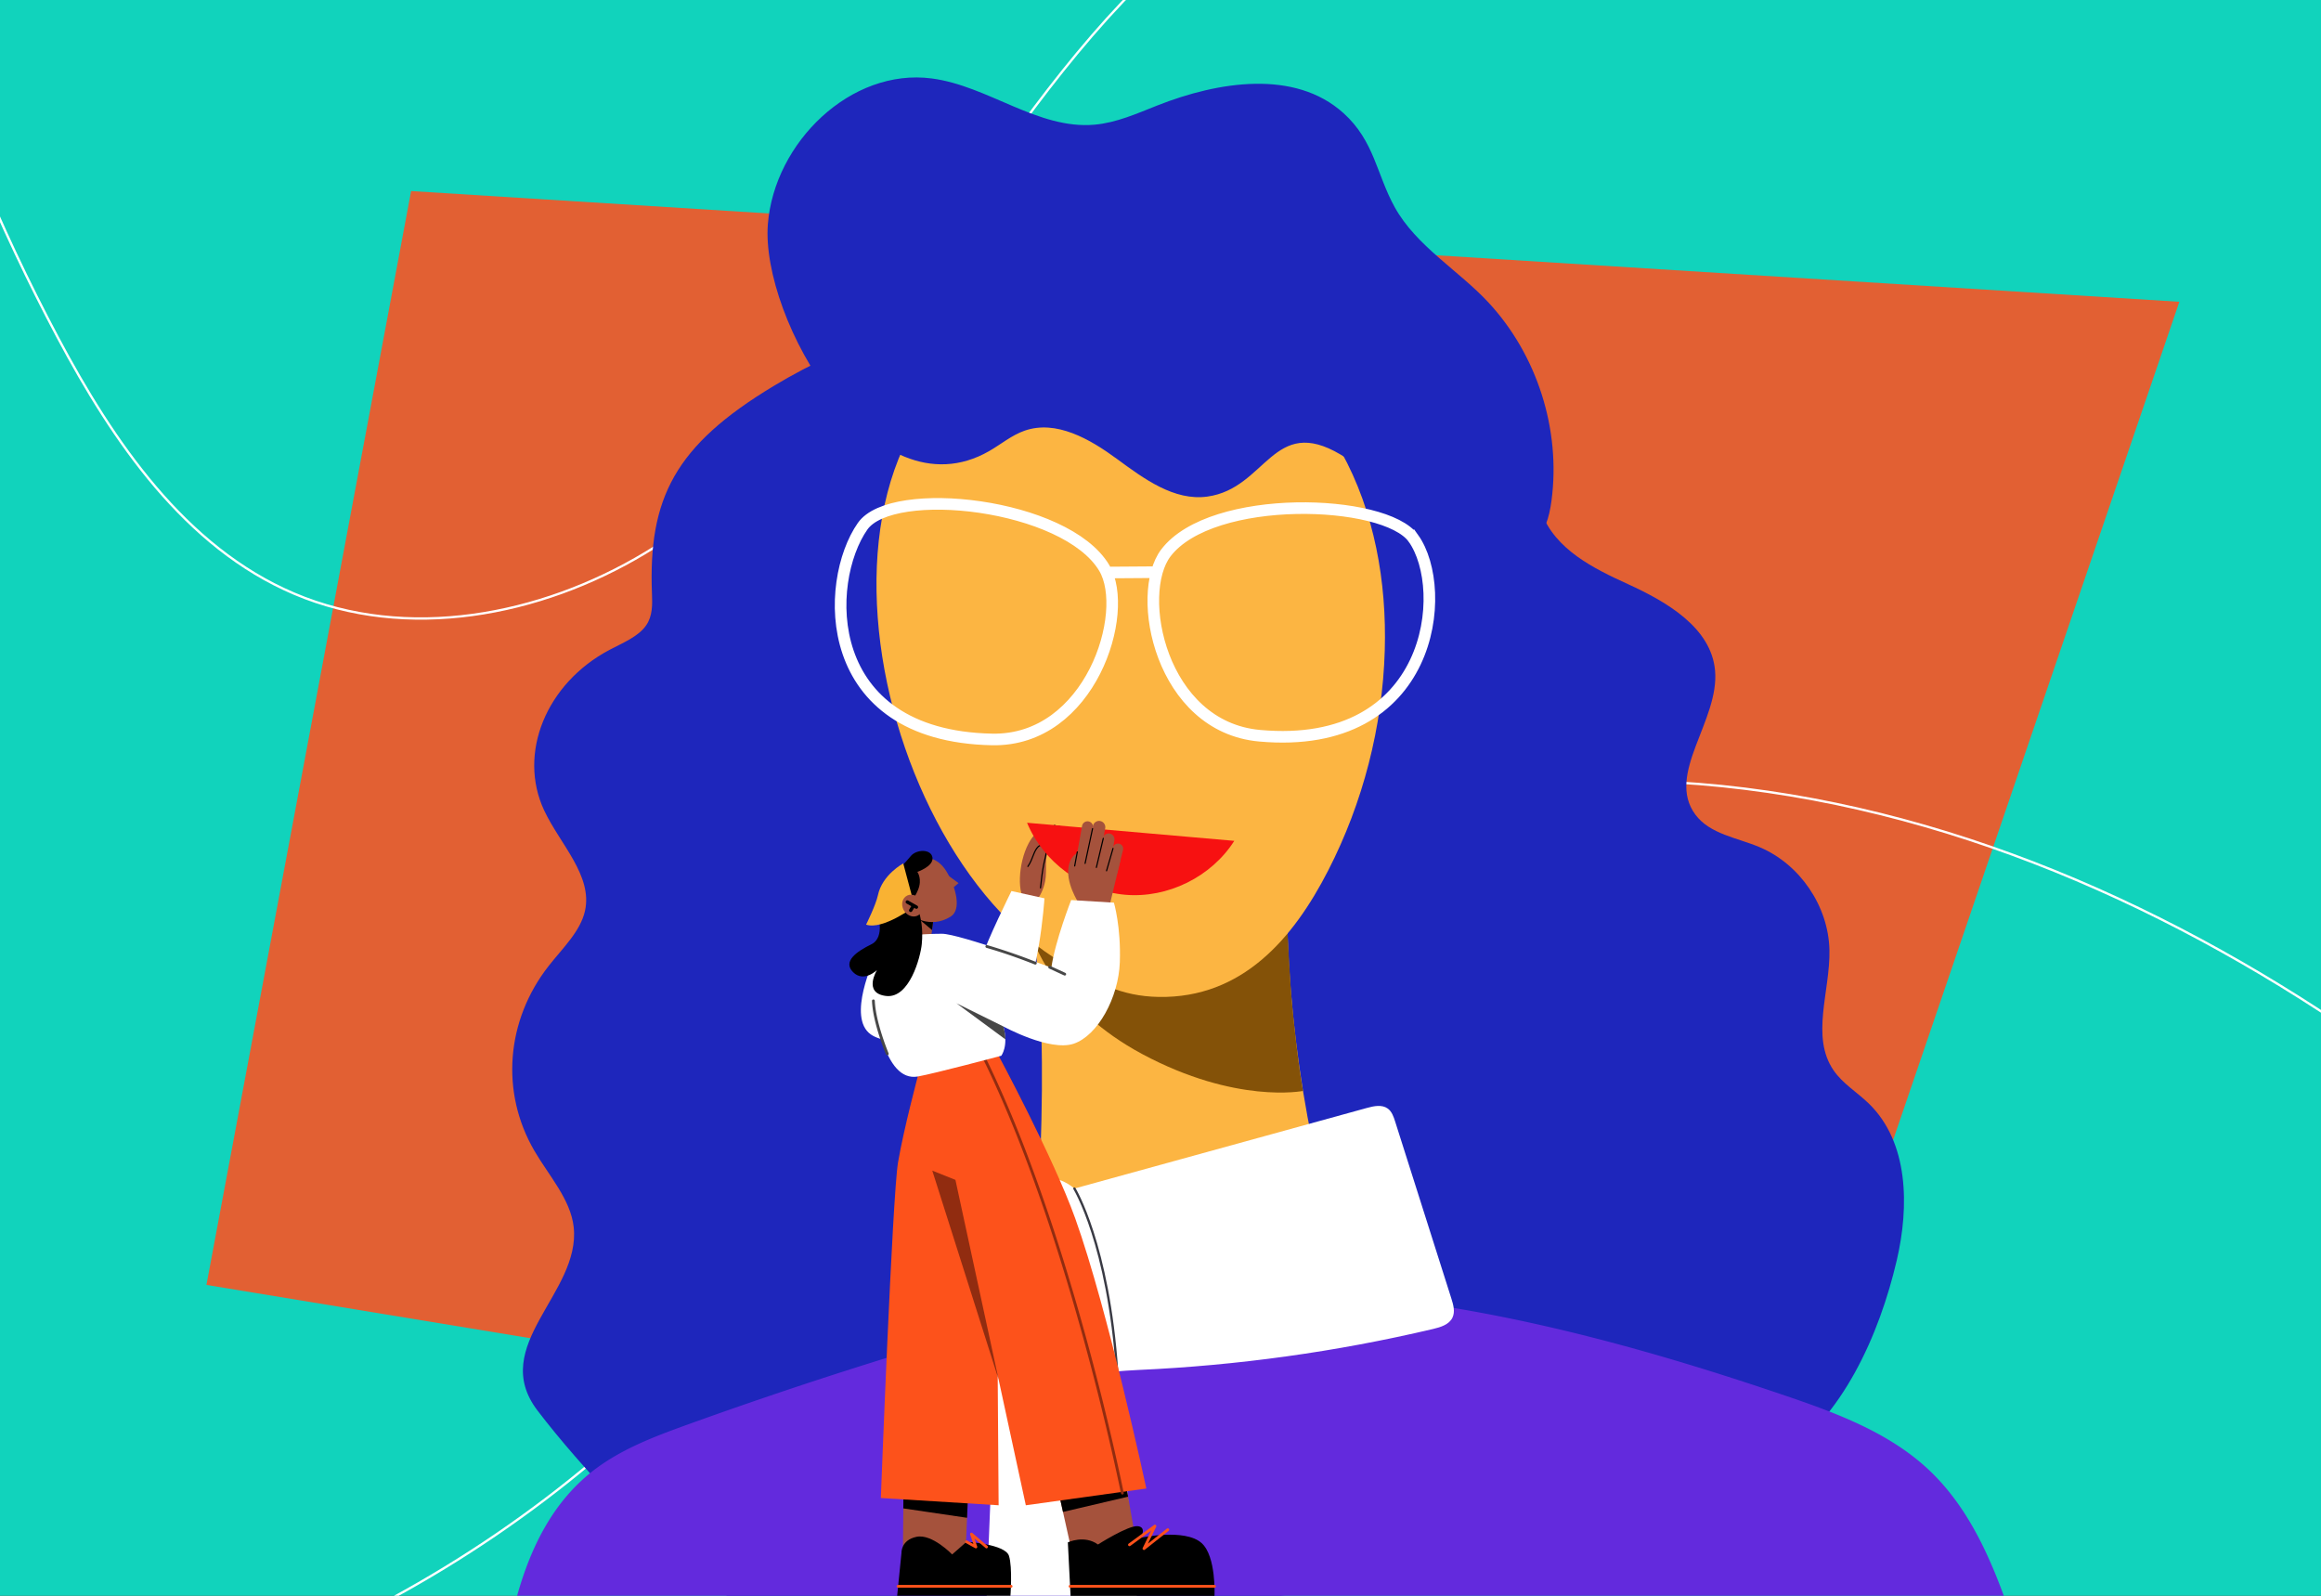
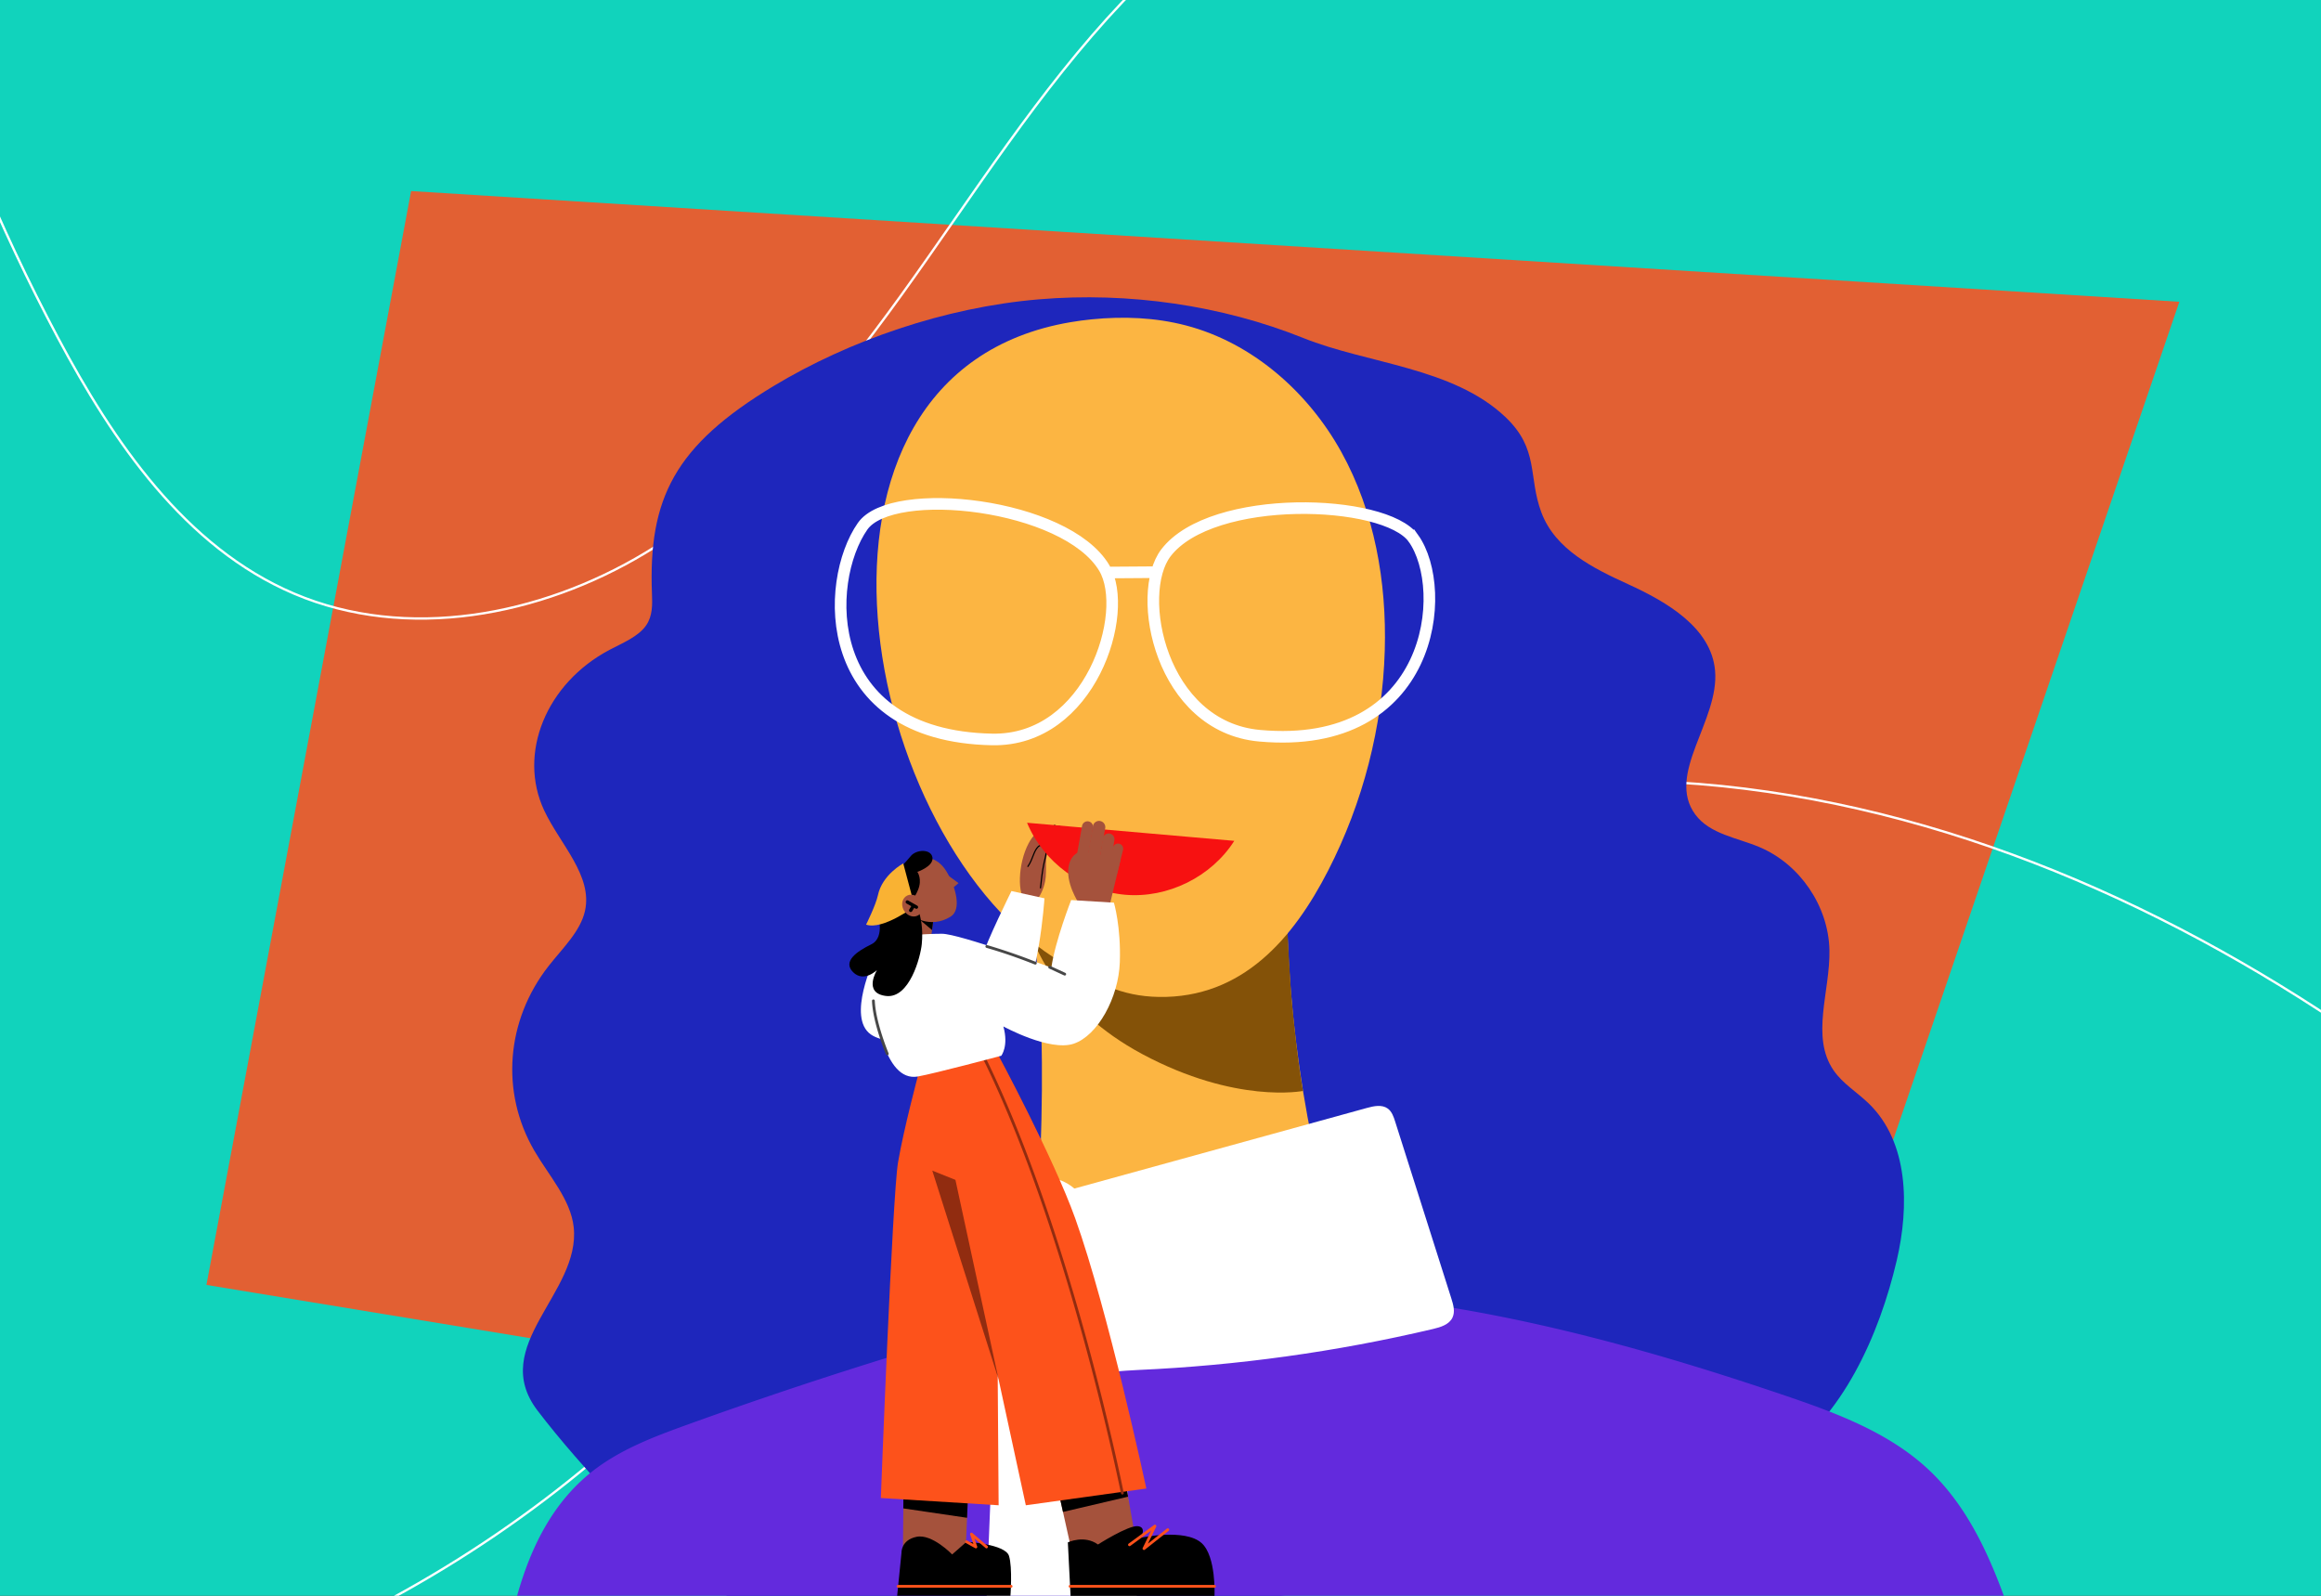
<svg xmlns="http://www.w3.org/2000/svg" id="Layer_1" data-name="Layer 1" viewBox="0 0 2000 1375">
  <rect x="0" y="0" width="2000" height="1375" fill="#333333" stroke="none" />
  <defs>
    <clipPath id="clippath">
      <path style="fill:none" d="M0 0h2000v1375H0z" />
    </clipPath>
    <style>.cls-2,.cls-3,.cls-4,.cls-5{fill:none}.cls-9{fill:#fd521b}.cls-10{fill:#fff}.cls-11{fill:#fcb542}.cls-12{fill:#912c10}.cls-13{fill:#a5523c}.cls-16{fill:#1e26bc}.cls-18{fill:#474747}.cls-2{stroke:#000}.cls-2,.cls-3,.cls-4,.cls-5{stroke-miterlimit:10}.cls-2,.cls-4,.cls-5{stroke-linecap:round}.cls-3{stroke-width:10px}.cls-3,.cls-5{stroke:#fff}.cls-4{stroke:#393a44}.cls-4,.cls-5{stroke-width:2px}</style>
  </defs>
  <g style="clip-path:url(#clippath)">
    <path style="fill:#11d3bc" d="M0 0h2000v1375H0z" />
    <path style="fill:#e26033" d="m354.25 164.62-176.36 942.54 1335.75 219.73 364.3-1066.86-1523.69-95.41z" />
    <path class="cls-5" d="M-138.7-325.19c22.63 214.77 86.97 425.06 188.37 615.73 47.99 90.23 109.69 180.89 203.72 220.95 96.97 41.31 212.19 19.37 302.51-34.96s159.59-137.32 221.19-222.84C838.7 168.17 894.88 78.03 967.38 1.53c163.2-172.19 398.25-262.06 633.48-292.89 235.23-30.82 473.8-7.87 709.93 15.11M2532.02 1372.61c-136.73-161.64-281.49-318.47-451.32-444.9-169.83-126.42-366.94-221.88-577.02-248.12-210.09-26.24-433.7 21.81-598.55 154.65-123.61 99.61-207.78 239.26-317.96 353.55-194.11 201.35-472.35 318.93-752.02 317.8" />
    <path class="cls-16" d="M604.4 1371.42c-46.65-49.82-101.5-103.87-141.27-156.07-42.6-55.91 37.45-101.3 31.22-158.03-2.62-23.85-21.4-44.26-34.02-65.99-29.15-50.18-24.34-111.99 12.36-158.91 11.99-15.33 27.47-29.82 31.41-47.62 6.71-30.31-21.58-57.56-35.13-86.38-23.06-49.06 1.56-109.59 56.32-138.5 11.64-6.15 25.03-11.48 31.64-21.29 5.46-8.1 5.23-17.79 4.87-26.98-3.26-82.3 19.61-127.69 104.89-179.07 64.76-39.02 147.2-67.77 228.3-74.63 77.87-6.59 158.16 5.24 228.09 33.31 55.38 22.23 128.82 25.24 173.99 67.95 29.53 27.93 19.51 51.4 31.18 82.45 12.04 32.06 45.19 48.26 74.6 61.68 33.68 15.37 71.72 37.59 75.02 74.46 3.86 43.17-42.79 89.33-16.96 124.13 12.5 16.83 35.91 19.85 55.24 27.99 34.79 14.65 59.41 50.82 60.27 88.56.81 35.4-16.47 74.73 3.63 103.88 7.88 11.43 20.29 18.8 30.26 28.47 34.4 33.37 35 88.54 24.11 135.21-14.86 63.66-46.68 136.1-102.83 171.77-58.76 37.33-128.44 58.84-196.01 73.59-146.37 31.97-295.5 55.72-445.82 72.32-55.92 6.17-113.15 11.33-168.49 2.45-59.77-9.6-115.11-35.92-154.12-73.31" />
    <path d="M380.01 2163.33c4.51-231.91 20.71-463.6 48.51-693.89 8.87-73.5 22.94-154.3 80.66-200.66 24.29-19.51 54.04-30.74 83.36-41.31 87.76-31.64 176.63-60.2 266.4-85.6 230.91-65.33 460.31-13.92 681.2 61.29 43.74 14.9 88.38 31.76 122.02 63.44 40.51 38.15 60.12 92.96 77.34 145.89a4388.21 4388.21 0 0 1 162.37 678.56" style="fill:#632add" />
    <path class="cls-11" d="M884.59 768.41c25.33 128.85 6.45 262.86 7.26 393.91 93.77-9.16 187.15-21.89 281.16-28.99-40.31-111.33-62.03-229.36-64-347.74" />
    <path class="cls-10" d="M1177.83 954.67c6.01-1.66 13.01-3.15 18.04.55 3.49 2.57 5 6.98 6.31 11.12 16.15 50.85 32.31 101.71 48.46 152.56 1.69 5.33 3.36 11.27.99 16.34-2.84 6.08-10.2 8.33-16.74 9.87-83.4 19.69-168.65 31.51-254.25 35.34-52.63 2.36-163.67 22.83-190.13-38.72-37.85-88.07 68.39-99.18 125.59-114.94l261.73-72.12z" />
    <path class="cls-10" d="M958.45 1154.25c32.22 304.17 48.2 608.74 94.29 911.11-77.45 30.12-129.87 63.83-203.08 103.15-11.64-331.56-8.42-663.64 9.66-994.9 1.87-34.21-2.68-70.26 2.5-104.13 1.86-12.17 4.4-24.53 10.79-35.05 6.39-10.52 17.33-19 29.63-19.39 9.85-.32 19.38 4.59 26.28 11.63s11.48 16.04 15.02 25.24c12.62 32.81 11.19 67.38 14.9 102.34z" />
    <path class="cls-4" d="M870.59 1038.09s-11.81 40.07-11.81 145.65" />
    <path d="M891.72 813.39s19.71 55.81 92.41 94.78c80.95 43.4 138.68 31.84 138.68 31.84s-4.23-20.68-9.67-77.17c-1.42-14.73-3.64-58.48-3.64-58.48l-217.78 9.04z" style="fill:#845208" />
-     <path class="cls-4" d="M925.81 1024.11s29.27 47.69 36.8 157.56" />
    <path class="cls-11" d="M940.81 275.15c-6.11.61-12.21 1.42-18.27 2.45-259.6 43.99-181.54 450.84-6.14 552.58 28.12 16.31 49.62 28.3 82.12 28.83 71.94 1.16 115.88-50.29 145.95-108.9 30.06-58.58 46.86-123.91 48.78-189.72 1.72-59.05-8.84-119.39-37.49-171.05-28.65-51.66-76.57-93.9-133.71-108.89-26.39-6.92-54.09-8.01-81.23-5.3z" />
-     <path class="cls-16" d="M1183 411.2c-8.45-6.75-17.47-13.37-27.76-19.49-58.42-34.72-63.97 29.11-114.83 36.17-28.65 3.97-54.66-15.34-77.97-32.47-23.31-17.13-52.32-33.84-79.62-24.28-11.14 3.9-20.37 11.78-30.62 17.64-99.42 56.77-197.06-114.48-190.52-195.81 5.64-70.19 71.41-134.52 141.23-125.35 48.61 6.38 91.47 44.16 140.31 39.82 18.83-1.67 36.43-9.59 54.01-16.53 52.55-20.75 118.58-31.28 160.49 6.61 26.68 24.12 28.37 52.68 44.2 81.19 18.46 33.24 55.04 54.42 80.48 81.73 42.11 45.23 62.68 109.71 54.52 170.97-1.86 13.97-5.81 28.88-16.92 37.57-45.83 35.87-106.31-33.25-136.99-57.76z" />
    <path class="cls-3" d="M1217.86 463.76c-24.44-34.07-173.58-39.13-213.16 12.57-27.25 35.6-4.56 149.89 80.63 157.61 149.63 13.56 164.31-125.88 132.53-170.18zM743.32 453.44c25.39-36.22 174.96-19.81 208.2 35.92 22.88 38.38-11.99 149.48-96.6 147.79-148.61-2.97-145.09-135.94-111.6-183.71zM953.71 493.32l41.74-.29" />
    <g>
      <path class="cls-13" d="M881.04 766.41s.88-18.35 11.4-32.45c7.93-10.64 15.94-11.27 19.4-10.94 1.01.1 1.78.93 1.82 1.95.05 1.5-.85 2.87-2.24 3.43-1.63.66-4.01 1.88-6.8 4.06-5.29 4.14-2.07 17.3-4.02 26.92-3.11 15.34-12.1 20.78-12.1 20.78l-7.45-13.75z" />
      <path class="cls-13" d="M880.59 761.79s2.33-18.65 12.84-32.75c7.4-9.93 14.86-11.14 18.64-10.99 1.42.06 2.55 1.22 2.6 2.64.04 1.14-.66 2.18-1.73 2.58-1.62.61-4.22 1.84-7.33 4.27-5.29 4.14-9.71 15.08-9.71 15.08l-5.9 18.8-9.41.37z" />
      <path class="cls-13" d="M883.8 765.02s-2.53-20.91 6.63-38.31c7.16-13.6 17.58-15.4 21.79-15.53 1.08-.04 2.05.66 2.37 1.7.51 1.67-.23 3.46-1.76 4.29-1.87 1.02-4.53 2.79-7.43 5.7-5.48 5.51-7.86 18.32-7.86 18.32l-1.94 21.72-11.79 2.1z" />
      <path class="cls-13" d="M884.67 777.21c-8.45-5.53-7.58-32.97 1.58-50.36 7.18-13.64 17.65-15.41 21.83-15.54 1.06-.03 2 .65 2.31 1.66.52 1.69-.23 3.5-1.78 4.35-1.87 1.02-4.52 2.79-7.4 5.69-5.48 5.51-7.86 18.32-7.86 18.32l-1.54 35.46s-4.56 2.11-7.14.42z" />
      <path class="cls-2" d="M896.59 765.03c.75-7.03 1.5-14.18 2.97-21.1.68-3.22 1.61-6.4 2.03-9.67.27-2.07.07-4.46-2.07-5.46-1.65-.76-3.54-.62-4.84.66-1.95 1.92-3.13 4.48-4.12 7.03-1.35 3.48-2.65 7-4.83 10.08M908.65 711.18c1.35.44 2.09 1.42 2.18 2.81s-1.03 2.34-2.05 3.3-2.26 1.62-3.43 2.38c-3.2 2.07-5.9 4.9-7.81 8.19" />
      <path class="cls-2" d="M900.5 729.35c2.61-5.51 5.09-7.7 11.65-11.31M901.79 732.53c2.37-4.87 4.99-7.3 11.32-8.88" />
      <path d="M885.01 708.93c14.03 33.97 47.93 58.85 84.55 62.04 36.62 3.2 74.31-15.43 94.02-46.45" style="fill:#f71111" />
      <path class="cls-10" d="M753.41 826.26s-23.94 50.44-3.02 65.07c8.95 6.26 25.7 6.93 42.42 7.09 42.46.43 66.54-8.44 82.61-26.1 19.65-21.61 24.6-98.28 24.6-98.28l-28.45-6.26s-22.14 44.62-25.38 57.35l-45.59-17.08-47.18 18.21z" />
      <path class="cls-13" d="M931.71 733.66s-7.89.78-10.58 11.54c-3.7 14.78 8.46 33.04 8.46 33.04l26.45 2.38 9.51-39.56-33.84-7.39z" />
      <path class="cls-13" d="M931.06 746.39c2.6.46 5.08-1.27 5.54-3.87l5.23-29.21c.46-2.6-1.27-5.08-3.87-5.54a4.777 4.777 0 0 0-5.54 3.87l-5.23 29.21a4.777 4.777 0 0 0 3.87 5.54z" />
      <path class="cls-13" d="M940.63 749.59c2.93.42 5.65-1.62 6.07-4.55l5.68-31.56a5.367 5.367 0 0 0-4.55-6.07 5.367 5.367 0 0 0-6.07 4.55l-5.68 31.56a5.367 5.367 0 0 0 4.55 6.07z" />
      <path class="cls-13" d="M950.77 752.98a5.05 5.05 0 0 0 5.59-4.42l3.94-24.79c.32-2.76-1.66-5.27-4.42-5.59a5.05 5.05 0 0 0-5.59 4.42l-3.94 24.79c-.32 2.76 1.66 5.27 4.42 5.59z" />
      <path class="cls-13" d="M957.31 755.27c2.37.64 4.82-.77 5.45-3.15l4.93-19.66c.64-2.38-.77-4.82-3.15-5.45-2.38-.64-4.82.77-5.45 3.15l-4.93 19.66c-.64 2.38.77 4.82 3.15 5.45z" />
-       <path class="cls-2" d="m926.05 746.17 2.27-12.07M935.03 743.94l6.42-29.95M950.69 722.38l-5.95 25.03M959.08 731.06l-5.57 19.26" />
      <path class="cls-13" d="m778.59 1277.31-.89 96.15 52.8.29 4.13-96.74-56.04.3z" />
      <path d="M870.61 1376.26h-97.65l3.86-38.34s-.57-10.85 12.88-13.71c13.45-2.86 30.77 15.19 30.77 15.19l12.39-10.91s33.34 1.94 36.57 12.09c3.23 10.16 1.18 35.69 1.18 35.69z" />
      <path class="cls-13" d="m910.25 1277.01 13.58 61.12 54.74-11.64-9.65-54.57-58.67 5.09z" />
      <path d="m922.5 1375.07-2.33-46.08s14.16-6.7 25.95 1.83c0 0 25.84-16.45 34.1-15.8 8.27.64 2.83 9.98 2.83 9.98s38.11-8.3 52.4 4.62c12.68 11.46 11.08 45.46 11.08 45.46H922.49zM972.05 1289.61l-3.13-17.69-58.67 5.09 5.72 25.77 56.08-13.17zM778.38 1299.71l54.93 8.1 1.32-30.8-56.04.3-.21 22.4z" />
      <path class="cls-9" d="m860.52 1297.02-101.5-6.25s9.87-260.06 14.83-289.28c4.97-29.22 17.57-76.13 17.57-76.13l66.31-16.25 2.79 387.9z" />
      <path class="cls-9" d="M987.79 1282.58s-32.88-153.49-61.22-232.59c-18.93-52.84-66.83-141.79-66.83-141.79l-64.8 16.79-2.34 82.37 29.51 3.79 61.84 285.88 103.84-14.44z" />
      <path class="cls-12" d="M967.11 1287.74a1.2 1.2 0 0 1-1.18-.97c-.44-2.2-44.5-222.06-118.09-372.87-.29-.6-.04-1.32.56-1.62.6-.29 1.33-.04 1.62.56 73.73 151.09 117.85 371.25 118.29 373.46.13.65-.29 1.29-.95 1.42-.08.02-.16.02-.24.02z" />
      <path class="cls-13" d="m804.51 790.73-4.02 31.47-21.58 4.26 2.07-41.34 23.53 5.61z" />
      <path d="m803.15 801.38 1.36-10.65-15.43-1.21 14.07 11.86z" />
      <path class="cls-10" d="M770.56 807.09s-22.65 11.85-19.95 38.47c2.71 26.62 11.06 87.11 40.22 82.02 14.29-2.49 71.93-17.86 71.93-17.86s6.57-8.23 1.84-25.28c0 0 39.99 21.9 60.66 14.86 20.67-7.04 38.61-39.6 39.69-70.22 1.08-30.63-5.09-51.29-5.09-51.29l-36.84-2.24s-13.86 35.34-17.05 58.18c0 0-79.26-29.15-94.31-29.15-18.12 0-41.09 2.52-41.09 2.52z" />
      <path class="cls-18" d="M892.06 831.13c-.16 0-.31-.06-.47-.12-23.41-9.31-41.48-14.27-41.63-14.33-.63-.23-.95-.92-.73-1.55s.92-.95 1.55-.73c.15.06 19.33 5.45 41.88 14.43.62.25.84 1.02.55 1.62-.22.45-.68.7-1.15.67zM917.46 840.58c-.17 0-.34-.04-.5-.11l-12.94-5.96c-.61-.28-.87-1-.59-1.6a1.2 1.2 0 0 1 1.6-.59l12.94 5.96a1.205 1.205 0 0 1-.51 2.3z" />
      <path class="cls-13" d="M795.49 739.04s11.86-1.78 20.1 11.86c8.23 13.64 13.18 32.88 3.63 38.87-18.23 11.44-34.54-1.4-34.54-1.4l-13.33-25.54 11.24-19.12 12.91-4.68z" />
      <path class="cls-13" d="m819.95 765.98-3.17-11.76 9.21 6.74-6.04 5.02z" />
      <path d="M786.23 773.68s1.28 1.53 4.79-6.79c3.98-9.43-.55-15.66-.55-15.66s14.05-4.67 13.04-12.26c-1.01-7.59-13.92-7.35-18.84-1.18s-11.93 12.63-11.93 12.63l-16.75 35.87s7.38 21.22-5.15 27.37c-12.53 6.14-25.01 14.73-15.72 24.02 9.29 9.29 20.6-1.86 20.6-1.86s-12.4 19.97 7.81 22.36c20.21 2.39 29.66-33.53 30.76-44.69 2.57-25.99-8.07-39.81-8.07-39.81z" />
      <path d="M788.17 780.98s-27.3 20.61-41.87 15.75c0 0 8.41-16.91 10.19-25.33 3.76-17.84 21.85-27.42 21.85-27.42l9.83 37z" style="fill:#f9b233" />
      <g>
        <path class="cls-13" d="M792.94 775.19c-3.17-4.35-8.74-5.59-12.45-2.77-3.71 2.83-4.14 8.65-.98 13 3.17 4.35 8.74 5.59 12.45 2.77 3.71-2.83 4.14-8.65.98-13z" />
        <path d="M789.67 783.1c-.24 0-.49-.06-.71-.19l-7.85-4.44c-.7-.4-.95-1.28-.55-1.98.39-.7 1.29-.95 1.98-.55l7.86 4.44c.7.4.95 1.28.55 1.98-.27.47-.76.74-1.27.74z" />
        <path d="M784.73 785.85a1.455 1.455 0 0 1-1.23-2.23l2.26-3.62a1.459 1.459 0 0 1 2.47 1.55l-2.26 3.62c-.28.44-.75.69-1.24.69z" />
      </g>
      <path class="cls-18" d="M764.55 909.22c-.47 0-.92-.28-1.11-.74-.46-1.09-11.29-27.01-12.05-46.02-.03-.67.49-1.23 1.16-1.26.66-.04 1.23.49 1.26 1.16.74 18.57 11.75 44.92 11.86 45.18a1.205 1.205 0 0 1-1.12 1.67z" />
      <path class="cls-9" d="M1046.54 1368.06H922.09c-.67 0-1.21-.54-1.21-1.21s.54-1.21 1.21-1.21h124.45c.67 0 1.21.54 1.21 1.21s-.54 1.21-1.21 1.21zM871.25 1368.06h-97.34c-.67 0-1.21-.54-1.21-1.21s.54-1.21 1.21-1.21h97.34c.67 0 1.21.54 1.21 1.21s-.54 1.21-1.21 1.21zM985.77 1335.55c-.27 0-.54-.09-.76-.27-.44-.35-.58-.96-.33-1.47l7.29-14.96-17.97 13.17c-.54.39-1.29.28-1.69-.26-.39-.54-.28-1.3.26-1.69l21.91-16.05c.45-.33 1.06-.31 1.49.05.43.36.56.96.31 1.46l-7.1 14.57 16.33-12.95c.52-.42 1.28-.33 1.7.2.42.52.33 1.28-.2 1.7l-20.5 16.25c-.22.17-.49.26-.75.26zM850.08 1334.14c-.28 0-.56-.09-.78-.29l-9.61-8.21 2.35 6.9a1.21 1.21 0 0 1-1.73 1.45l-8.04-4.46c-.58-.32-.79-1.06-.47-1.64.32-.59 1.06-.79 1.64-.47l5.3 2.94-2.76-8.11c-.18-.51.02-1.08.46-1.39.45-.3 1.05-.27 1.46.08l12.96 11.07c.51.43.57 1.2.13 1.7-.24.28-.58.42-.92.42z" />
-       <path class="cls-18" d="m866.31 895.54-42.17-31.08 40.46 19.98s1.91 6.75 1.71 11.1z" />
      <path class="cls-12" d="m803.34 1008.66 19.95 7.98 37.23 172.1-57.18-180.08z" />
    </g>
  </g>
</svg>